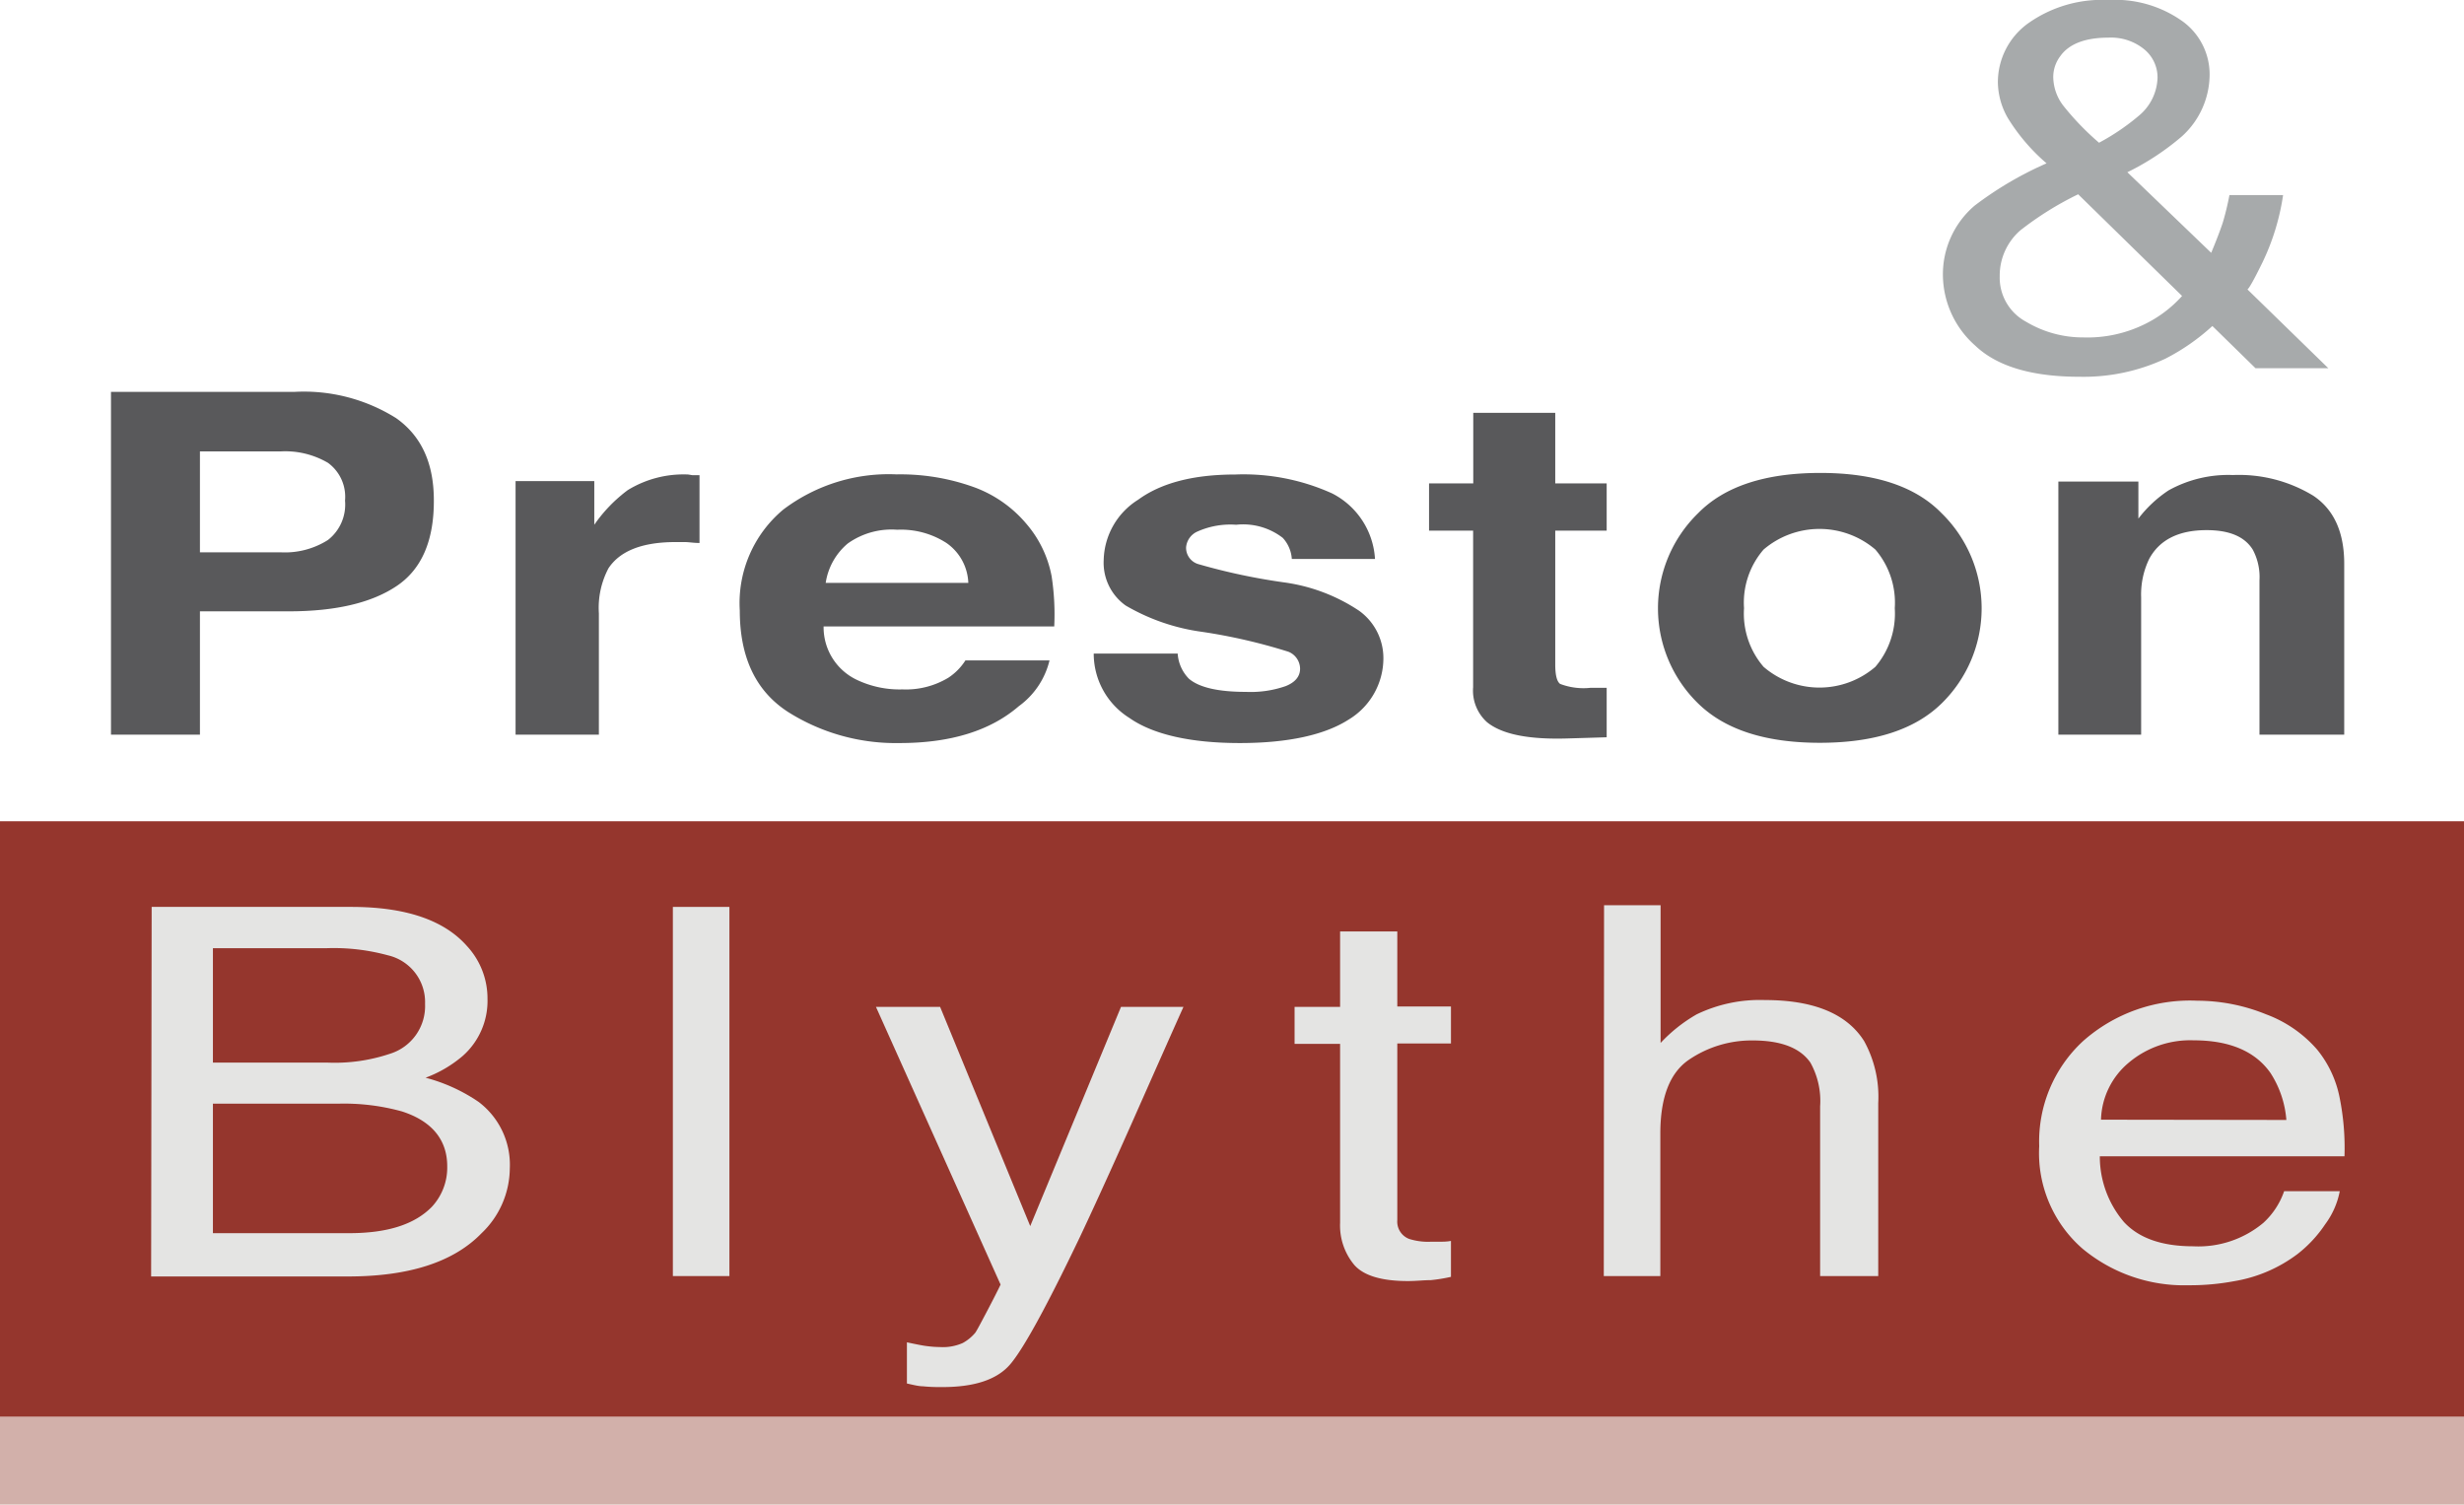
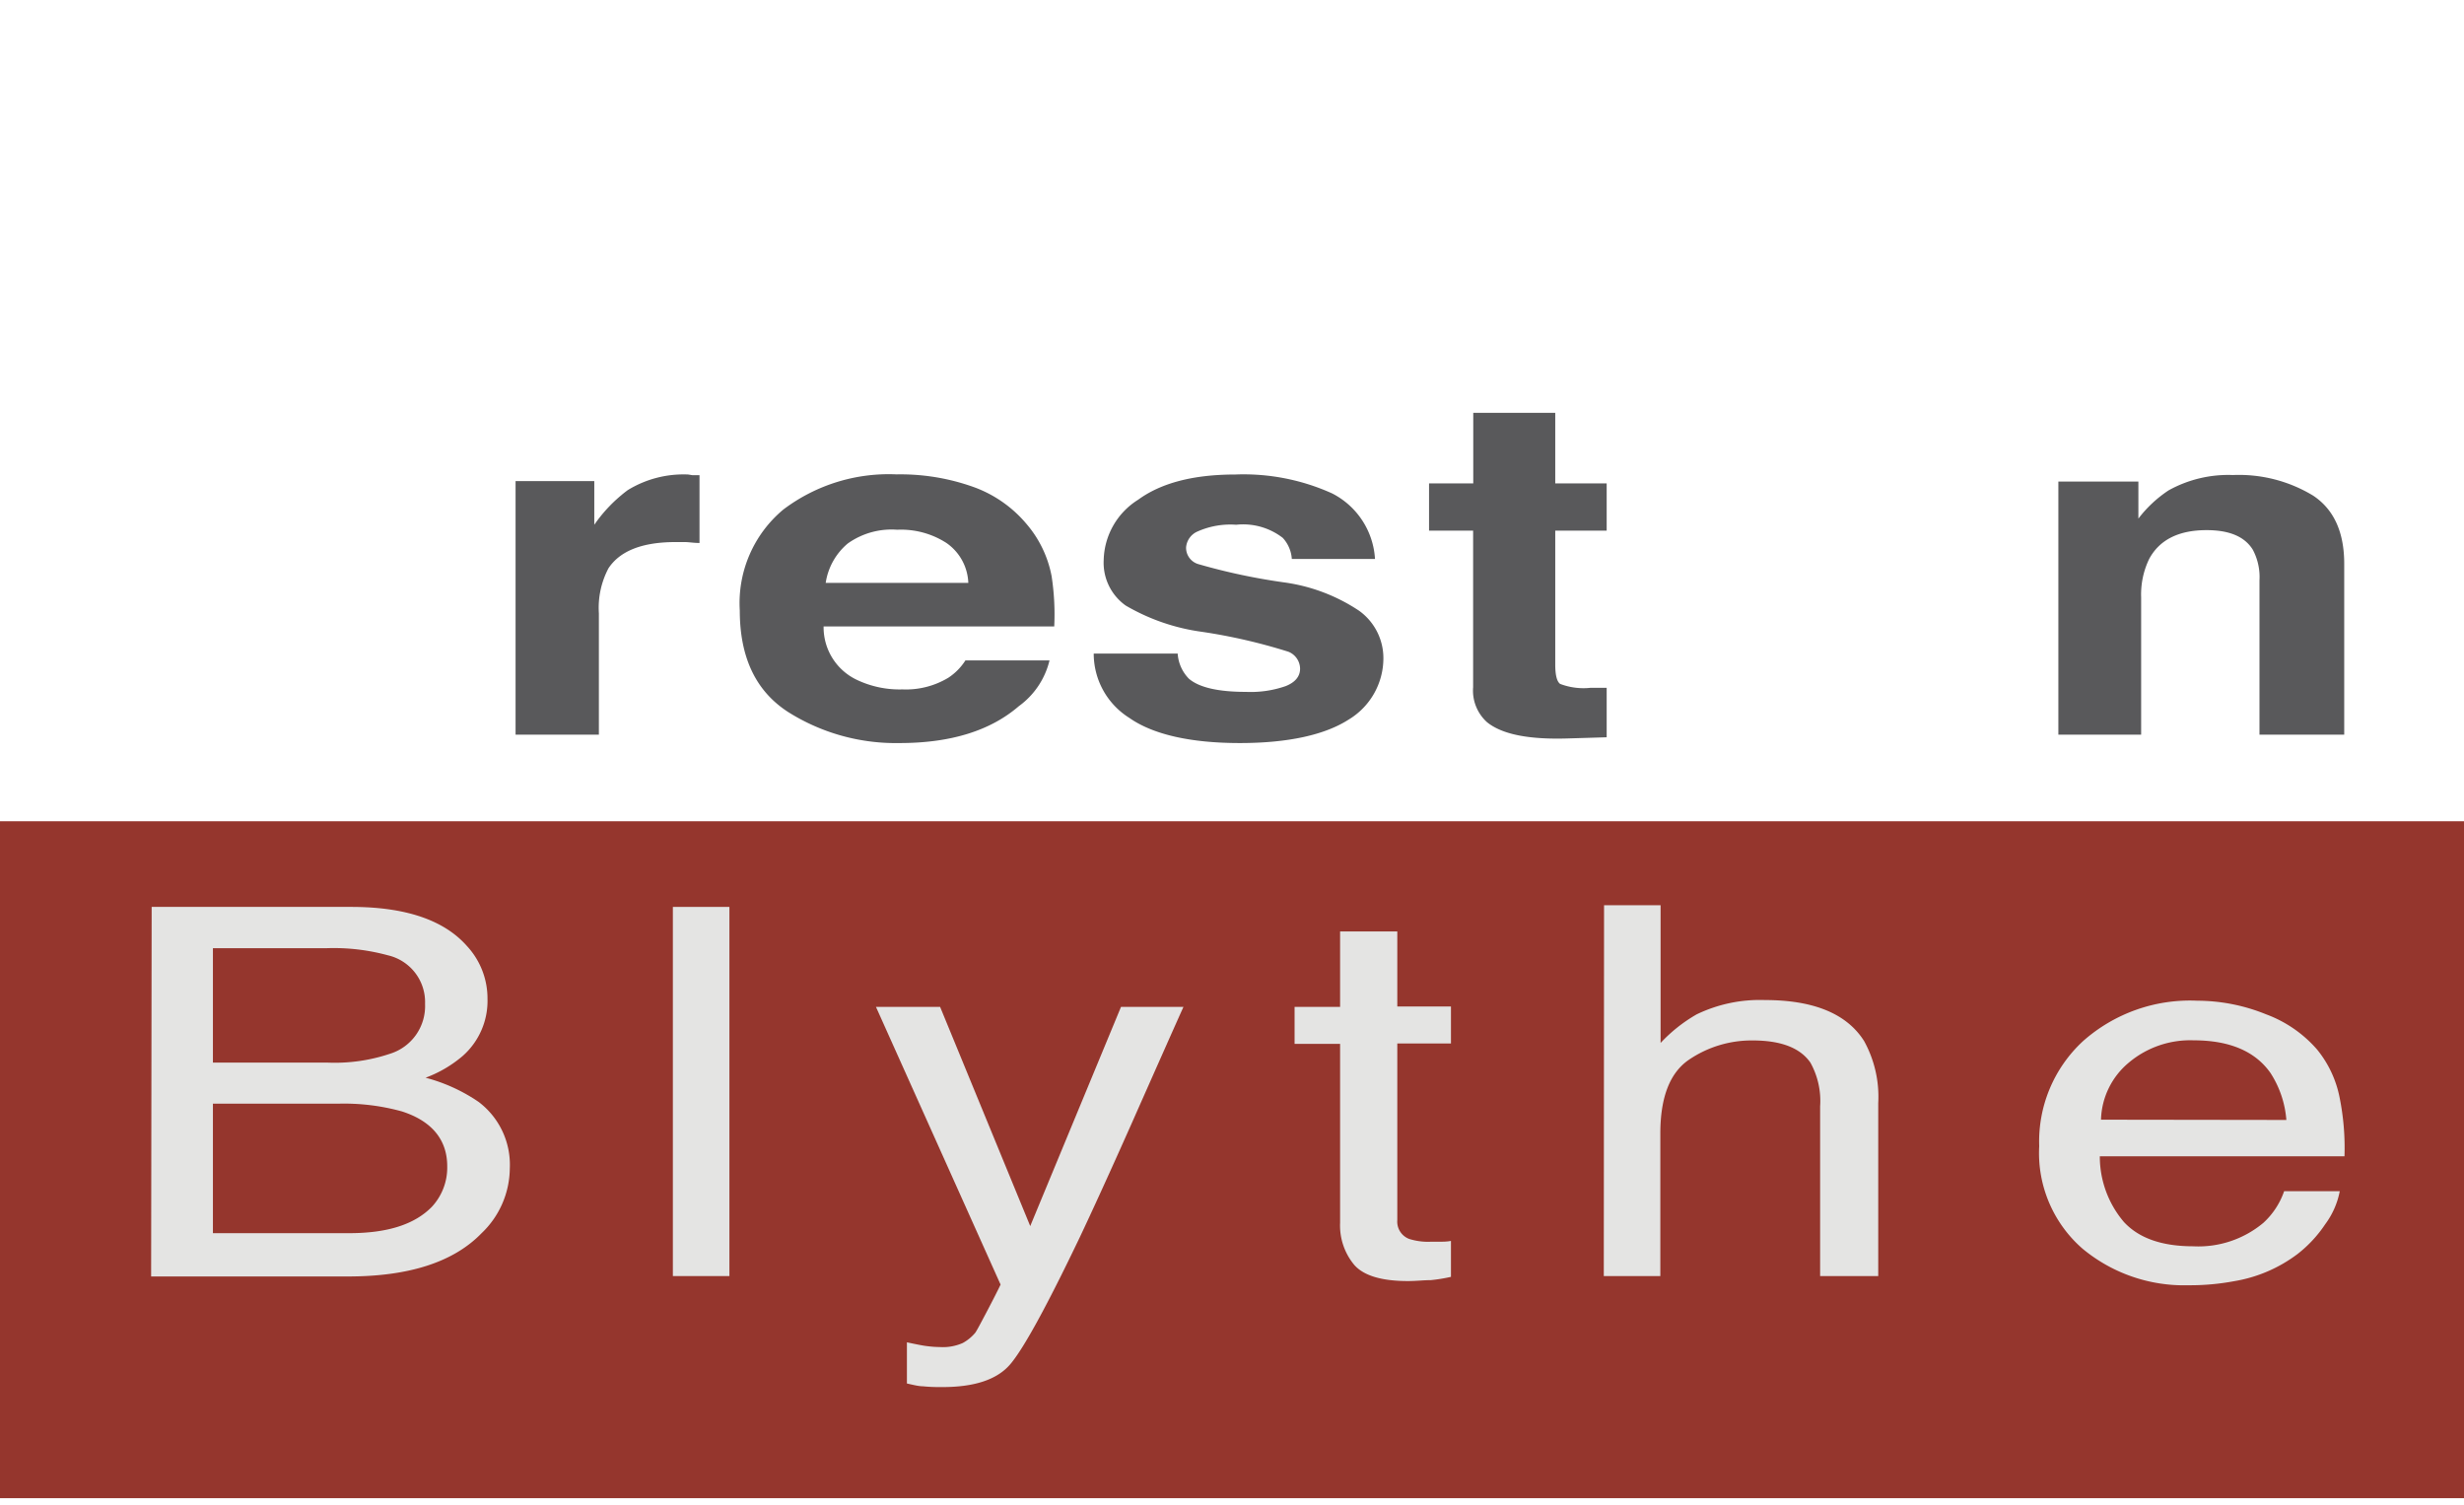
<svg xmlns="http://www.w3.org/2000/svg" viewBox="0 0 187.82 114.69">
  <defs>
    <style>.cls-1{fill:#95362d;}.cls-2{fill:#d2b0aa;}.cls-3{fill:#e4e4e3;}.cls-4{fill:#59595b;}.cls-5{fill:#a7aaab;}</style>
  </defs>
  <g id="Layer_2" data-name="Layer 2">
    <g id="Layer_1-2" data-name="Layer 1">
      <rect class="cls-1" y="62.6" width="187.82" height="51.6" />
-       <rect class="cls-2" y="107.98" width="187.82" height="6.71" />
      <path class="cls-3" d="M11.56,69.13H26.77q6.21,0,8.84,3a5.88,5.88,0,0,1,1.55,4,5.6,5.6,0,0,1-1.9,4.37,9.36,9.36,0,0,1-2.82,1.65A13,13,0,0,1,36.49,84a6,6,0,0,1,2.37,5.07A6.89,6.89,0,0,1,36.71,94q-3.19,3.3-10.19,3.3h-15ZM25,81a13.22,13.22,0,0,0,4.74-.68,3.8,3.8,0,0,0,2.66-3.79,3.66,3.66,0,0,0-2.83-3.71,15.66,15.66,0,0,0-4.74-.54H16.23V81ZM26.6,94c2.95,0,5-.67,6.31-2a4.39,4.39,0,0,0,1.18-3.1c0-2-1.15-3.44-3.45-4.18a16.49,16.49,0,0,0-4.86-.59H16.23V94Z" />
      <path class="cls-3" d="M51.29,69.13H55.6V97.27H51.29Z" />
      <path class="cls-3" d="M85.45,76.75h4.76q-.9,2-4,9-2.36,5.3-3.93,8.62Q78.51,102.24,77,104t-5.27,1.73a12.45,12.45,0,0,1-1.4-.06c-.32,0-.73-.11-1.2-.21v-3.14c.75.16,1.29.27,1.62.3a7.65,7.65,0,0,0,.89.06,3.72,3.72,0,0,0,1.75-.31,3.31,3.31,0,0,0,.95-.78c.08-.1.36-.62.86-1.57s.85-1.64,1.07-2.1L66.77,76.75h4.89l6.87,16.71Z" />
      <path class="cls-3" d="M102.15,71h4.36v5.72h4.09v2.82h-4.09V93a1.41,1.41,0,0,0,.91,1.44,4.77,4.77,0,0,0,1.68.21l.67,0c.24,0,.52,0,.83-.06v2.74a12.37,12.37,0,0,1-1.54.25c-.53,0-1.11.07-1.74.07-2,0-3.37-.41-4.09-1.23a4.69,4.69,0,0,1-1.08-3.21V79.57H98.68V76.75h3.47Z" />
      <path class="cls-3" d="M122.27,69h4.31v10.5a11.72,11.72,0,0,1,2.75-2.18,11.09,11.09,0,0,1,5.2-1.09q5.58,0,7.56,3.12a8.79,8.79,0,0,1,1.08,4.73V97.27h-4.43V84.34A6,6,0,0,0,138,81q-1.17-1.69-4.4-1.69a8.49,8.49,0,0,0-4.86,1.47q-2.17,1.48-2.18,5.58V97.27h-4.31Z" />
      <path class="cls-3" d="M172.74,77.32A9.52,9.52,0,0,1,176.62,80a8.32,8.32,0,0,1,1.71,3.62,19.41,19.41,0,0,1,.38,4.52H160.06a7.7,7.7,0,0,0,1.83,5Q163.6,95,167.18,95a7.72,7.72,0,0,0,5.35-1.79,5.85,5.85,0,0,0,1.58-2.41h4.24a6.16,6.16,0,0,1-1.11,2.52,9.63,9.63,0,0,1-2.11,2.27,11,11,0,0,1-4.83,2.07,18.33,18.33,0,0,1-3.49.31,12.11,12.11,0,0,1-8.07-2.79,9.66,9.66,0,0,1-3.3-7.81,10.42,10.42,0,0,1,3.33-8,12.29,12.29,0,0,1,8.71-3.09A14,14,0,0,1,172.74,77.32Zm1.54,8.05a7.69,7.69,0,0,0-1.21-3.58q-1.75-2.49-5.87-2.49A7.26,7.26,0,0,0,162.27,81a5.86,5.86,0,0,0-2.12,4.35Z" />
-       <path class="cls-4" d="M30.22,44.68Q27.35,46.6,22,46.6H15.24V56H8.46V29.87h14a13.23,13.23,0,0,1,7.73,2c1.92,1.35,2.88,3.43,2.88,6.26Q33.09,42.77,30.22,44.68ZM25,35.28a6.45,6.45,0,0,0-3.63-.87H15.24V42.1h6.14A6.12,6.12,0,0,0,25,41.16a3.42,3.42,0,0,0,1.3-3A3.2,3.2,0,0,0,25,35.28Z" />
      <path class="cls-4" d="M52.77,36.22l.55,0v5.17c-.4,0-.76-.06-1.07-.07l-.75,0c-2.54,0-4.24.67-5.12,2a6.45,6.45,0,0,0-.73,3.44V56H39.3V36.67h6V40a11.31,11.31,0,0,1,2.55-2.64,8.13,8.13,0,0,1,4.61-1.19Z" />
      <path class="cls-4" d="M74.06,37.07a9.45,9.45,0,0,1,4.17,2.85,8.55,8.55,0,0,1,1.93,4,19.14,19.14,0,0,1,.2,3.83H62.78a4.43,4.43,0,0,0,2.53,4.07,7.58,7.58,0,0,0,3.48.73,6.26,6.26,0,0,0,3.5-.89,4.43,4.43,0,0,0,1.3-1.32H80a6.06,6.06,0,0,1-2.34,3.49c-2.17,1.87-5.19,2.81-9.09,2.81a15.37,15.37,0,0,1-8.5-2.37c-2.46-1.59-3.68-4.16-3.68-7.74a9.28,9.28,0,0,1,3.32-7.69,13.32,13.32,0,0,1,8.63-2.68A16.55,16.55,0,0,1,74.06,37.07Zm-9.44,4.36a4.85,4.85,0,0,0-1.68,3H73.81a3.87,3.87,0,0,0-1.68-3.05,6.39,6.39,0,0,0-3.74-1A5.75,5.75,0,0,0,64.62,41.43Z" />
      <path class="cls-4" d="M89.77,49.82a3,3,0,0,0,.86,1.92c.79.67,2.24,1,4.37,1a8.09,8.09,0,0,0,3-.44c.73-.29,1.1-.74,1.1-1.33a1.41,1.41,0,0,0-.89-1.29,42.62,42.62,0,0,0-6.6-1.52,15.68,15.68,0,0,1-5.8-2,4,4,0,0,1-1.68-3.47,5.57,5.57,0,0,1,2.63-4.6q2.63-1.92,7.4-1.92a16.38,16.38,0,0,1,7.38,1.44,6,6,0,0,1,3.27,5H98.47A2.63,2.63,0,0,0,97.78,41a4.94,4.94,0,0,0-3.55-1,6.17,6.17,0,0,0-2.94.51,1.45,1.45,0,0,0-.88,1.21A1.3,1.3,0,0,0,91.34,43a46.93,46.93,0,0,0,6.59,1.4,13.6,13.6,0,0,1,5.66,2.15,4.44,4.44,0,0,1,1.86,3.63,5.46,5.46,0,0,1-2.68,4.69C101,56,98.23,56.64,94.51,56.64S87.9,56,86.08,54.72a5.78,5.78,0,0,1-2.71-4.9Z" />
      <path class="cls-4" d="M108.93,40.45v-3.6h3.37V31.47h6.25v5.38h3.92v3.6h-3.92v10.2c0,.8.12,1.29.37,1.48a5,5,0,0,0,2.31.3h.6l.64,0v3.77l-3,.09c-3,.09-5-.33-6.12-1.24a3.24,3.24,0,0,1-1.06-2.67V40.45Z" />
-       <path class="cls-4" d="M148,53.62q-3.06,3-9.28,3t-9.28-3a10.12,10.12,0,0,1,0-14.5q3-3.06,9.28-3.07T148,39.12a10.14,10.14,0,0,1,0,14.5Zm-5.05-2.79a6.26,6.26,0,0,0,1.48-4.47,6.23,6.23,0,0,0-1.48-4.47,6.56,6.56,0,0,0-8.52,0,6.19,6.19,0,0,0-1.49,4.47,6.22,6.22,0,0,0,1.49,4.47,6.53,6.53,0,0,0,8.52,0Z" />
      <path class="cls-4" d="M176.32,37.78q2.37,1.57,2.37,5.2V56h-6.46V44.24a4.42,4.42,0,0,0-.51-2.34c-.62-1-1.79-1.49-3.52-1.49q-3.18,0-4.37,2.18a6.22,6.22,0,0,0-.62,2.94V56H156.9V36.71H163v2.82a9.46,9.46,0,0,1,2.3-2.15,9.37,9.37,0,0,1,4.91-1.17A10.89,10.89,0,0,1,176.32,37.78Z" />
-       <path class="cls-5" d="M153.05,9a5.6,5.6,0,0,1-.76-2.7,5.53,5.53,0,0,1,2.29-4.51A9.74,9.74,0,0,1,160.72,0a8.85,8.85,0,0,1,5.71,1.67,5,5,0,0,1,2,4,6.38,6.38,0,0,1-2.12,4.73,19.65,19.65,0,0,1-4.15,2.73l6.39,6.14c.42-1,.71-1.78.88-2.29a20.7,20.7,0,0,0,.51-2.11h4.09A17.73,17.73,0,0,1,172.46,20c-.81,1.65-1.21,2.32-1.21,2l6.23,6.07h-5.55l-3.29-3.22a16.23,16.23,0,0,1-3.58,2.49,14.75,14.75,0,0,1-6.53,1.38q-5.46,0-7.95-2.36a7.24,7.24,0,0,1-2.48-5.34,6.88,6.88,0,0,1,2.41-5.34A26.74,26.74,0,0,1,156,12.45,14.71,14.71,0,0,1,153.05,9ZM163.4,24.75a9.3,9.3,0,0,0,2.93-2.19l-7.92-7.75A24.36,24.36,0,0,0,154,17.56a4.57,4.57,0,0,0-1.57,3.51,3.81,3.81,0,0,0,2,3.45,8.44,8.44,0,0,0,4.35,1.2A9.89,9.89,0,0,0,163.4,24.75ZM163.06,8.8a3.9,3.9,0,0,0,1.4-2.89,2.77,2.77,0,0,0-1-2.14,4,4,0,0,0-2.76-.9c-1.76,0-3,.48-3.66,1.42a2.64,2.64,0,0,0-.53,1.58,3.65,3.65,0,0,0,.81,2.24A20.64,20.64,0,0,0,160,10.88,17.23,17.23,0,0,0,163.06,8.8Z" />
    </g>
  </g>
</svg>